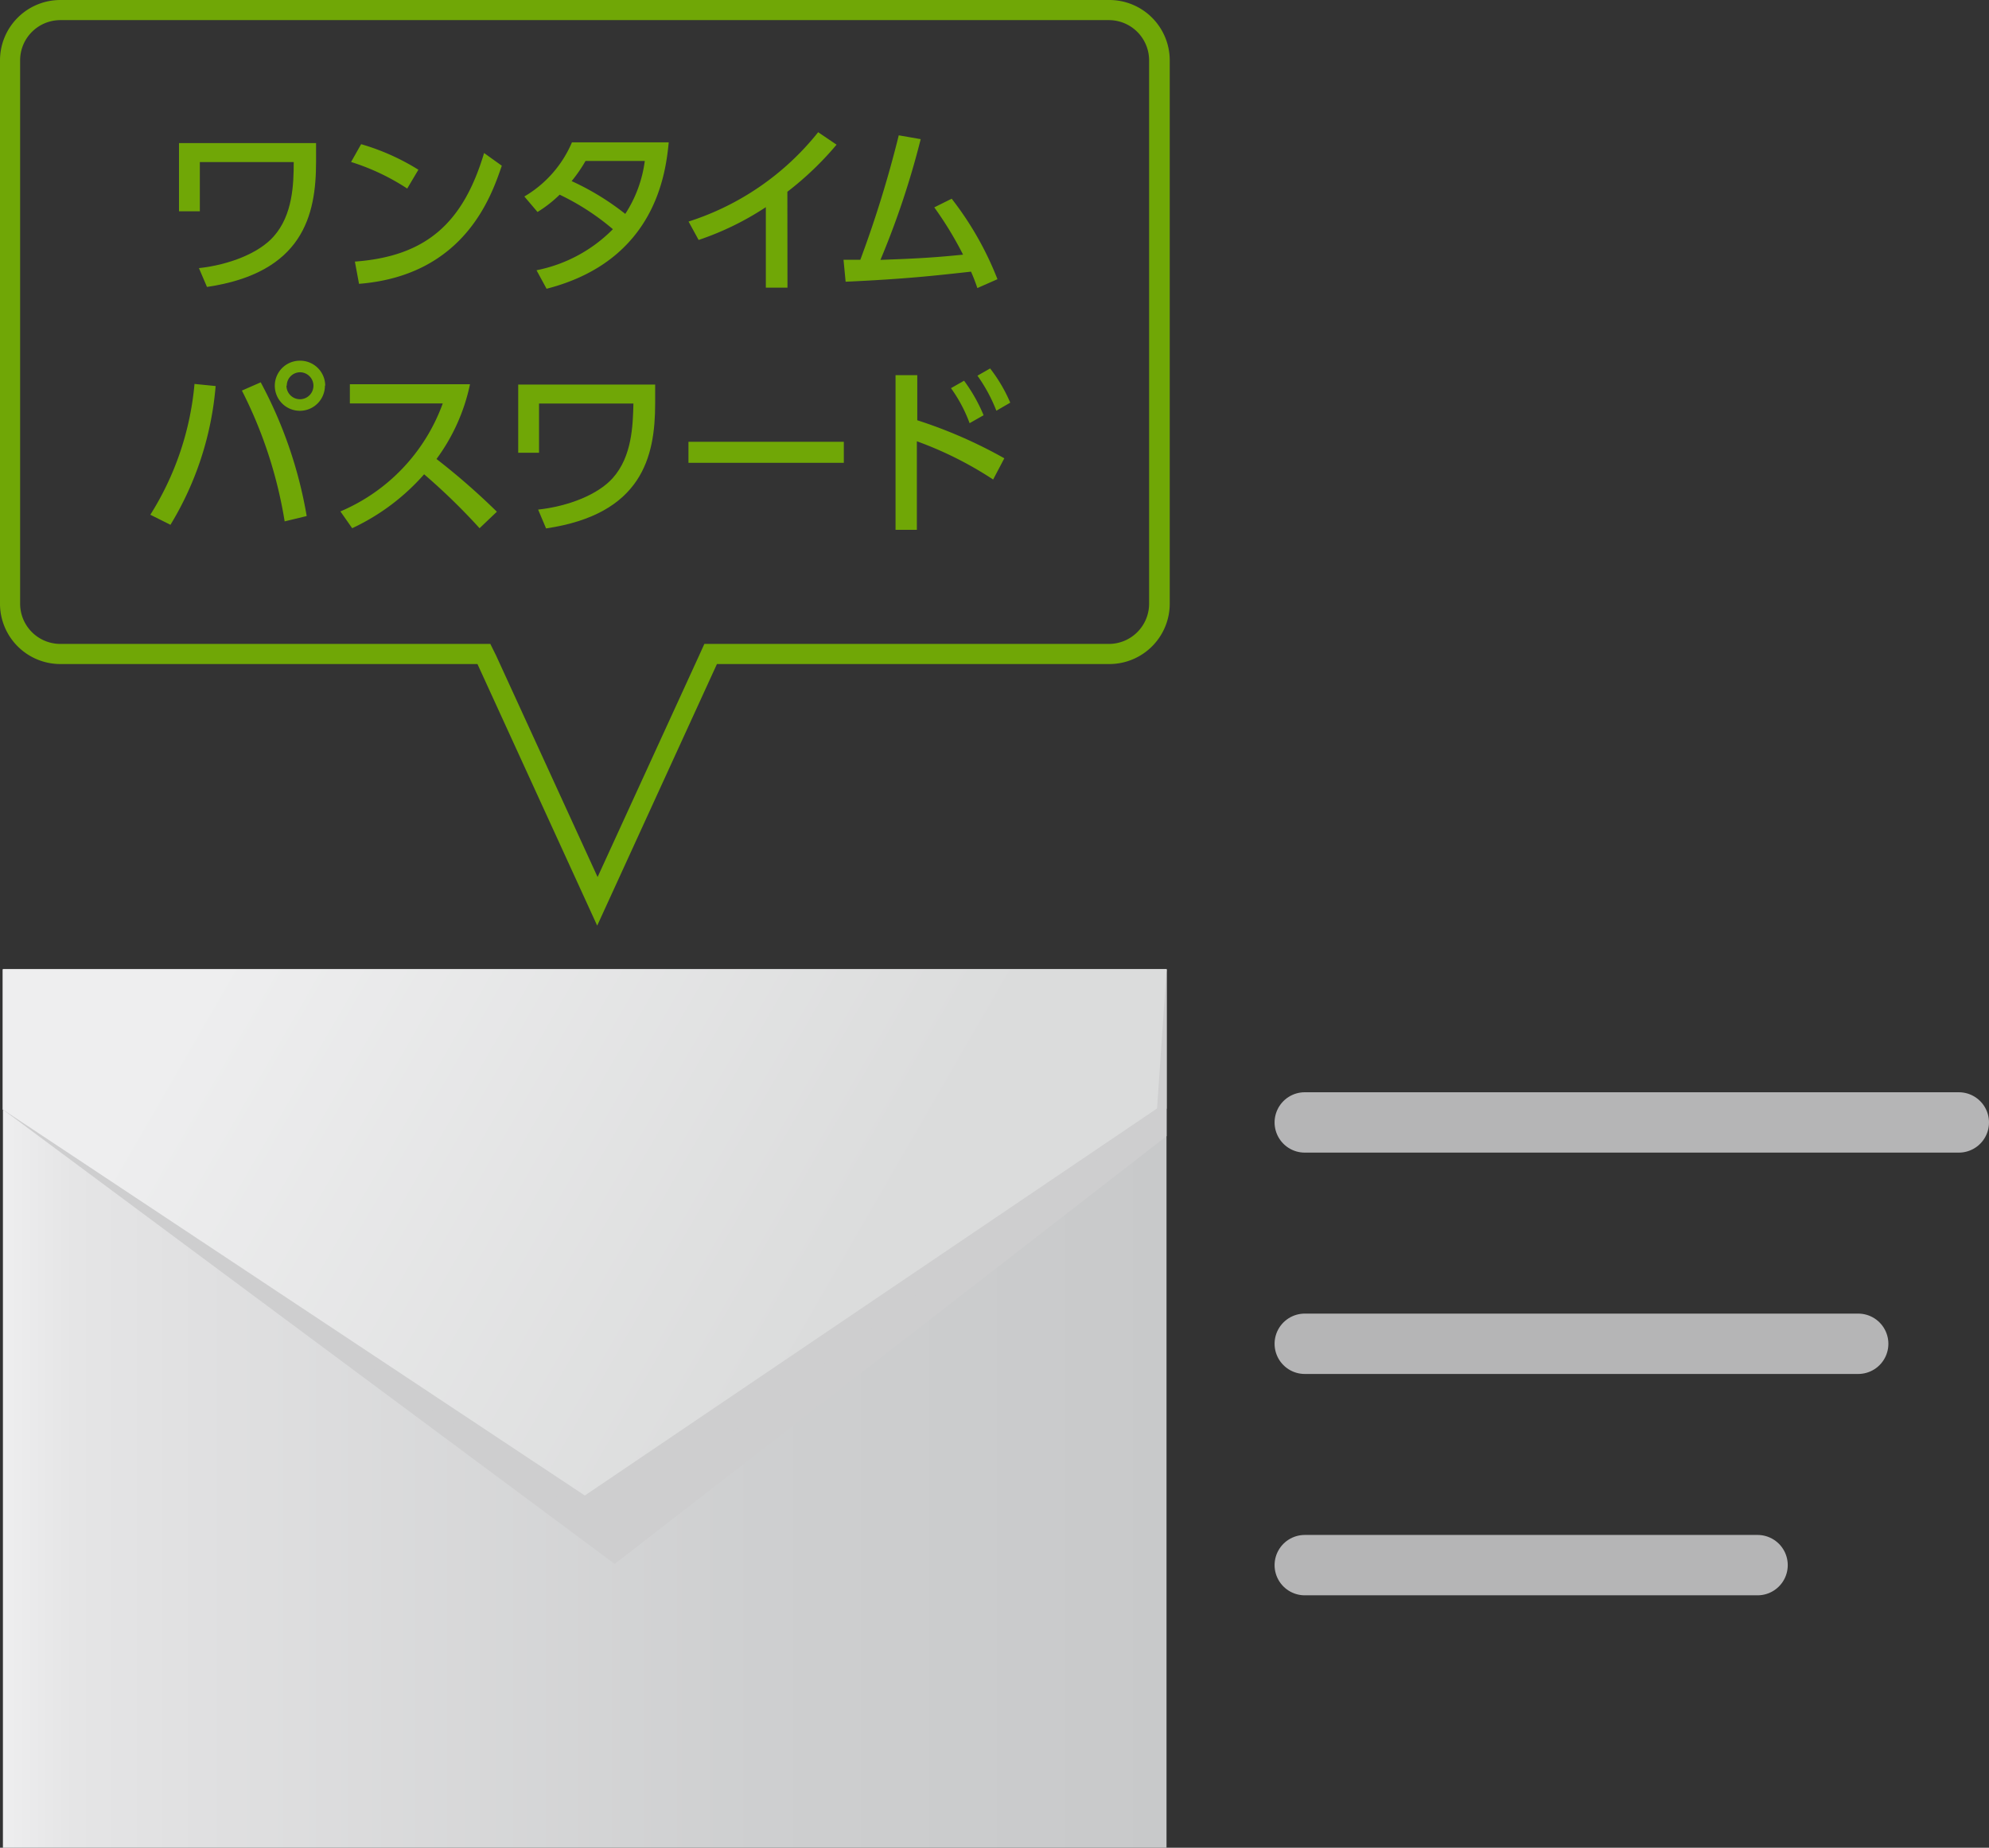
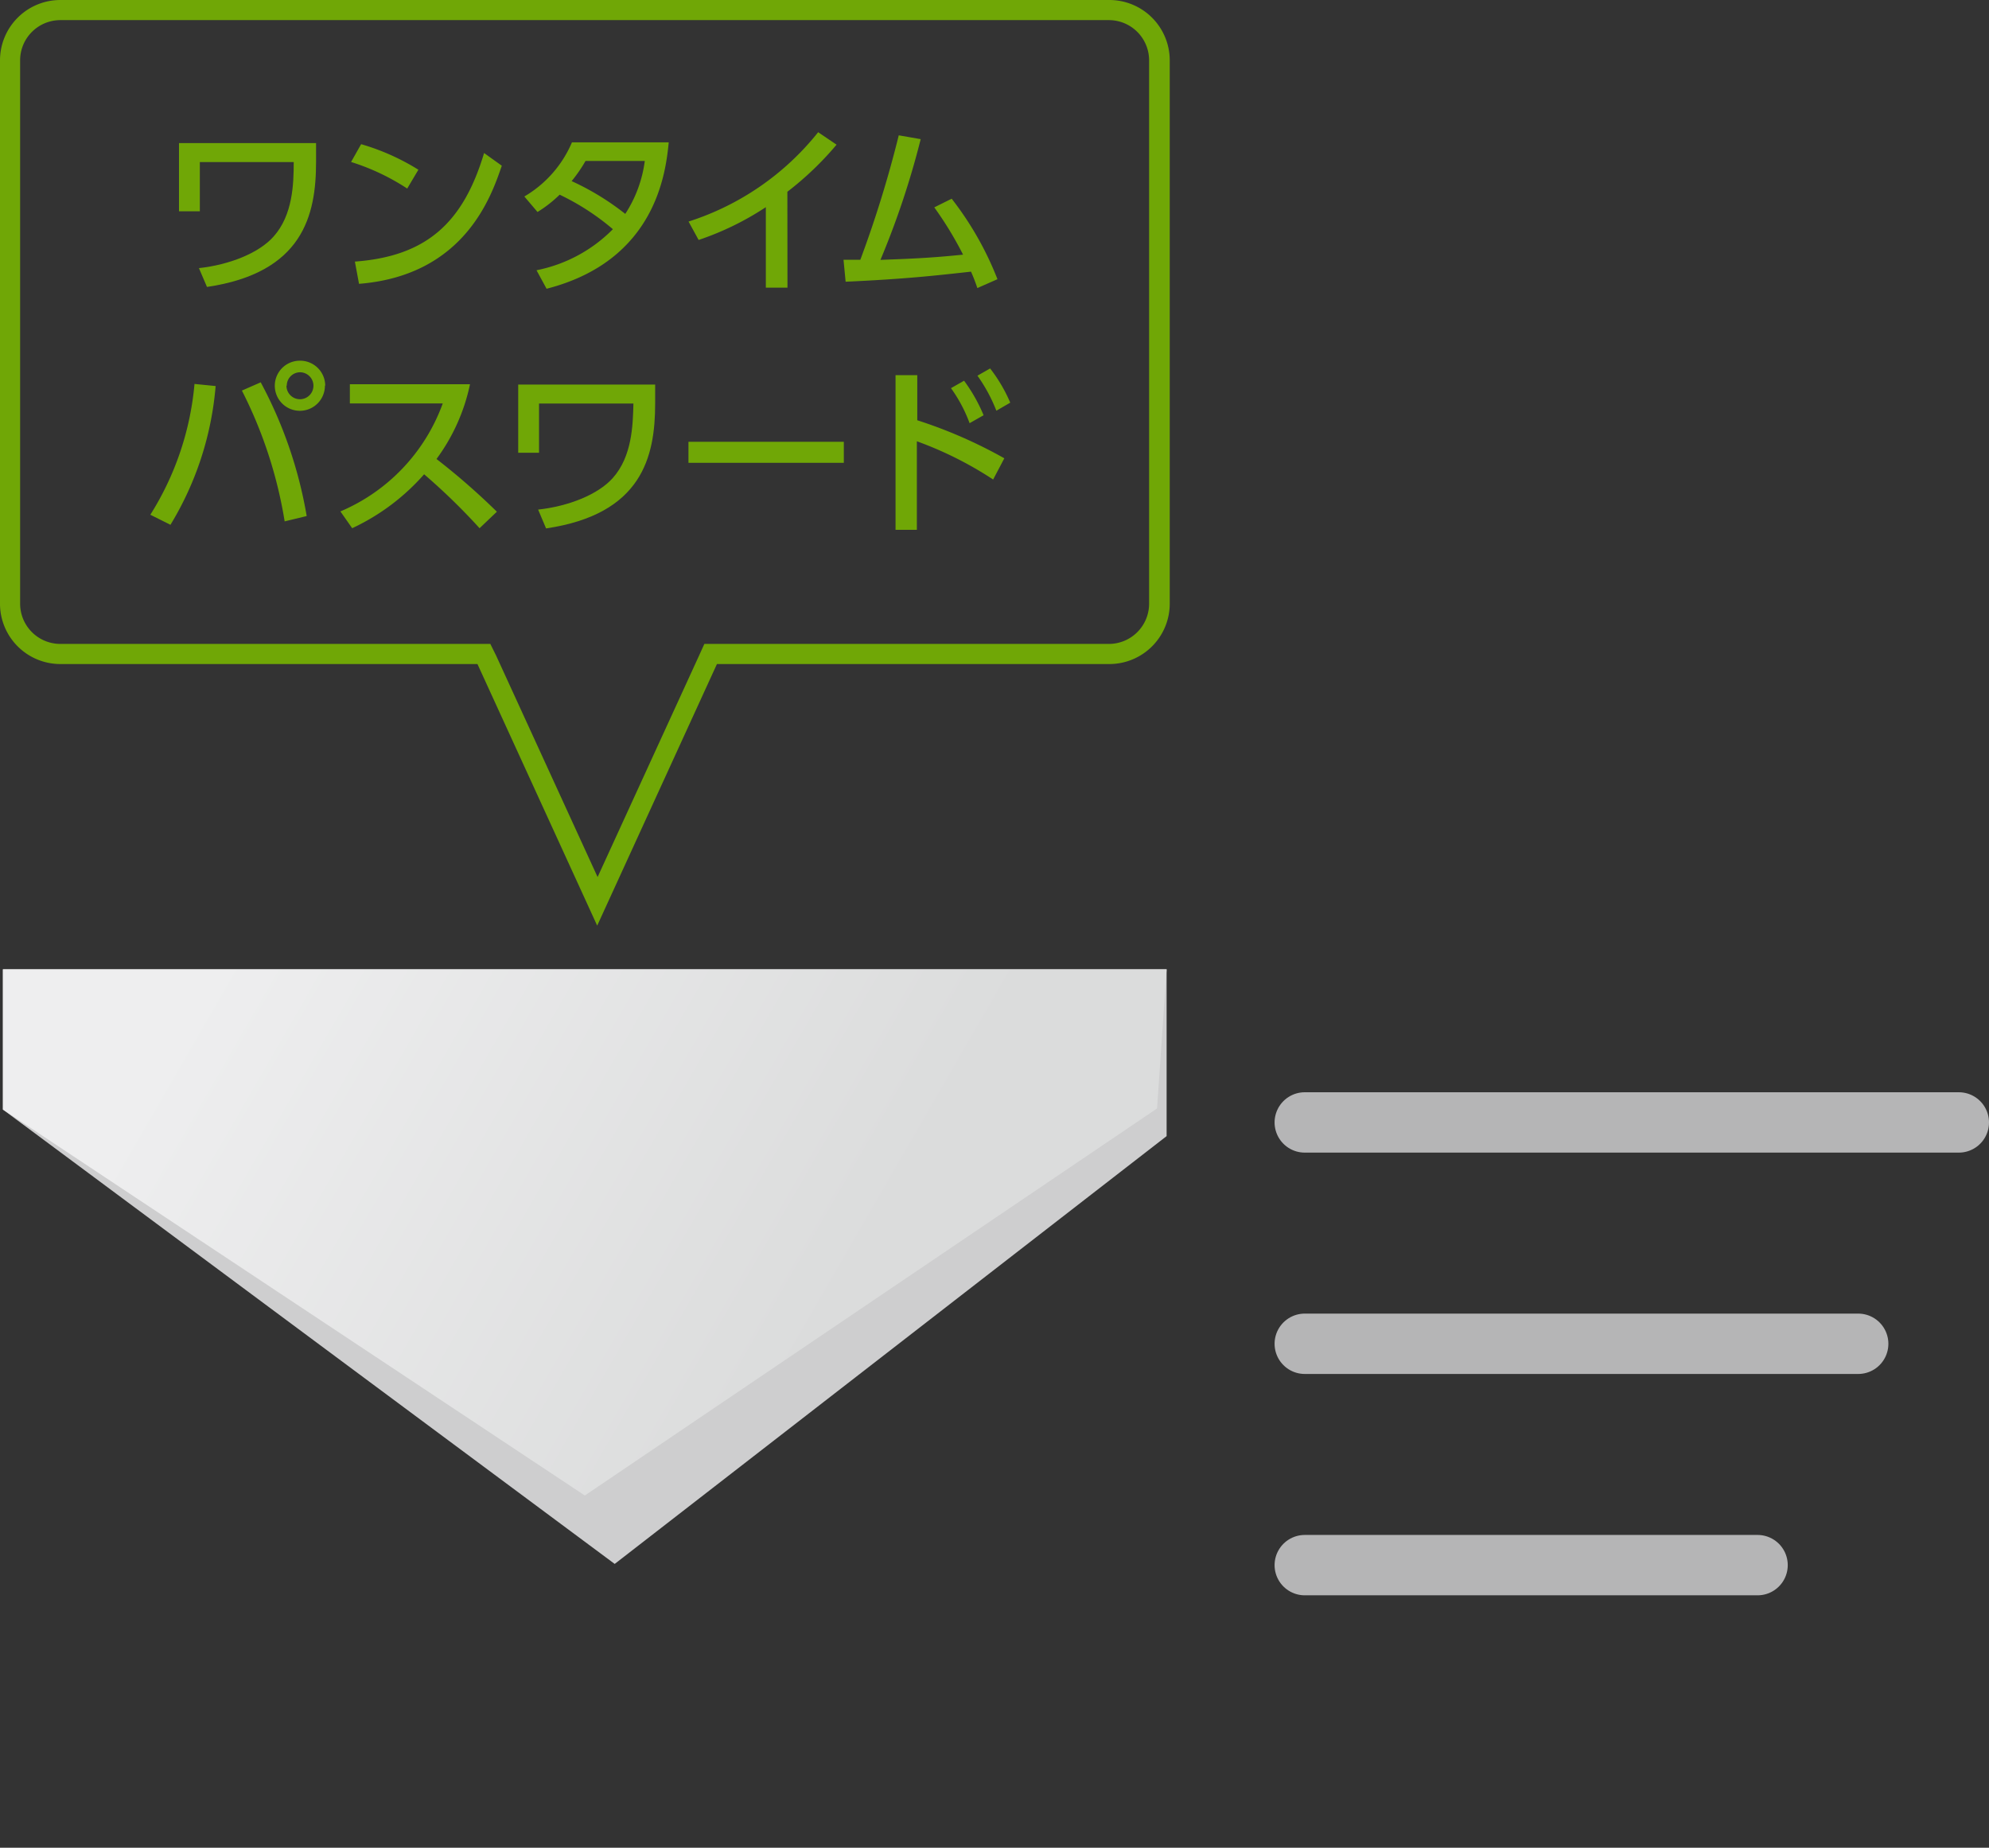
<svg xmlns="http://www.w3.org/2000/svg" viewBox="0 0 197.67 183.65">
  <rect x="0" y="0" width="197.67" height="183.65" fill="#333333" stroke="none" />
  <defs>
    <style>.cls-1{isolation:isolate;}.cls-2{fill:url(#linear-gradient);}.cls-3{fill:#cececf;mix-blend-mode:multiply;}.cls-4{fill:url(#linear-gradient-2);}.cls-5{fill:none;stroke:#b5b5b6;stroke-linecap:round;stroke-linejoin:round;stroke-width:6px;}.cls-6{fill:#70a706;}</style>
    <linearGradient id="linear-gradient" x1="0.29" y1="139.99" x2="115.94" y2="139.99" gradientUnits="userSpaceOnUse">
      <stop offset="0" stop-color="#eeeeef" />
      <stop offset="0.06" stop-color="#e5e5e6" />
      <stop offset="0.17" stop-color="#e0e0e1" />
      <stop offset="0.65" stop-color="#cecfd0" />
      <stop offset="1" stop-color="#c8c9ca" />
    </linearGradient>
    <linearGradient id="linear-gradient-2" x1="26.43" y1="87.5" x2="87.35" y2="122.67" gradientUnits="userSpaceOnUse">
      <stop offset="0" stop-color="#eeeeef" />
      <stop offset="1" stop-color="#dbdcdc" />
    </linearGradient>
  </defs>
  <title>img_certification02</title>
  <g class="cls-1">
    <g id="レイヤー_2" data-name="レイヤー 2">
      <g id="レイヤー_1-2" data-name="レイヤー 1">
-         <rect class="cls-2" x="0.29" y="96.34" width="115.64" height="87.31" />
        <polygon class="cls-3" points="0.29 96.34 0.29 110.28 61.09 155.44 115.94 112.92 115.94 96.34 0.29 96.34" />
-         <polygon class="cls-3" points="0.29 96.34 0.29 110.28 59.93 151.95 115.94 110.19 115.94 96.34 0.29 96.34" />
        <polygon class="cls-4" points="0.29 96.34 0.29 110.28 58.12 148.64 114.99 110.17 115.94 96.34 0.29 96.34" />
        <line class="cls-5" x1="129.67" y1="111.56" x2="194.67" y2="111.56" />
        <line class="cls-5" x1="129.67" y1="133.56" x2="184.67" y2="133.56" />
        <line class="cls-5" x1="129.67" y1="155.56" x2="174.67" y2="155.56" />
        <path class="cls-6" d="M110.2,2a4,4,0,0,1,4,4V60a4,4,0,0,1-4,4H70l-.53,1.17-10.08,22-10.08-22L48.73,64H6a4,4,0,0,1-4-4V6A4,4,0,0,1,6,2H110.2m0-2H6A6,6,0,0,0,0,6V60a6,6,0,0,0,6,6H47.45l11.9,26,11.9-26h39a6,6,0,0,0,6-6V6a6,6,0,0,0-6-6Z" />
        <path class="cls-6" d="M31.41,14.22v1.89c0,5.28-1.3,11-10.84,12.41l-.8-1.87c3-.33,5.95-1.48,7.42-3.14,1.91-2.14,2-5.22,2-7.4H19.86V21H17.79V14.22Z" />
-         <path class="cls-6" d="M40.47,18.74a22.31,22.31,0,0,0-5.58-2.64l1-1.77a22.6,22.6,0,0,1,5.69,2.54ZM35.27,26c7.15-.53,10.77-3.89,12.84-10.79l1.76,1.26c-1,2.9-3.63,10.9-14.19,11.74Z" />
+         <path class="cls-6" d="M40.47,18.74a22.31,22.31,0,0,0-5.58-2.64l1-1.77a22.6,22.6,0,0,1,5.69,2.54M35.27,26c7.15-.53,10.77-3.89,12.84-10.79l1.76,1.26c-1,2.9-3.63,10.9-14.19,11.74Z" />
        <path class="cls-6" d="M52.11,19.53a11.42,11.42,0,0,0,4.73-5.38h9.62C66.17,17,65.27,25.89,54.32,28.7l-1-1.84a14.66,14.66,0,0,0,7.59-4.08,24.21,24.21,0,0,0-5.29-3.43,12.59,12.59,0,0,1-2.2,1.72ZM58.19,16a14.56,14.56,0,0,1-1.38,2,25.88,25.88,0,0,1,5.33,3.26A12.64,12.64,0,0,0,64.08,16Z" />
        <path class="cls-6" d="M78.26,28.59H76.11v-8a28.73,28.73,0,0,1-6.68,3.26l-1-1.83a26.92,26.92,0,0,0,12.88-8.88l1.83,1.24a31.37,31.37,0,0,1-4.89,4.68Z" />
        <path class="cls-6" d="M83.83,25.82l1.67,0a112.75,112.75,0,0,0,3.82-12.37l2.18.38a83.48,83.48,0,0,1-4,12c3.15-.12,5-.19,8.21-.52a35.3,35.3,0,0,0-2.86-4.7l1.73-.86a31.89,31.89,0,0,1,4.55,8l-2,.88A17,17,0,0,0,96.5,27c-3.6.4-6.64.74-12.46,1Z" />
        <path class="cls-6" d="M21.43,38.37a31.49,31.49,0,0,1-4.49,13.79l-2-1a29.2,29.2,0,0,0,4.39-13Zm6.86,13.45a44.12,44.12,0,0,0-4.25-13L25.91,38a43.45,43.45,0,0,1,4.57,13.29Zm4-13.49a2.49,2.49,0,1,1-2.49-2.48A2.49,2.49,0,0,1,32.32,38.33Zm-3.82,0A1.34,1.34,0,1,0,29.83,37,1.33,1.33,0,0,0,28.5,38.33Z" />
        <path class="cls-6" d="M46.71,38.19a19.12,19.12,0,0,1-3.33,7.43,68.66,68.66,0,0,1,6,5.24L47.66,52.5a62,62,0,0,0-5.51-5.36A21.79,21.79,0,0,1,35,52.5l-1.17-1.67A18.49,18.49,0,0,0,44,40.1H34.77V38.19Z" />
        <path class="cls-6" d="M65.11,38.22v1.89c0,5.28-1.29,11-10.84,12.41l-.79-1.87c3-.33,5.94-1.48,7.42-3.14,1.91-2.14,2-5.22,2.05-7.4H53.57V45H51.5V38.22Z" />
        <path class="cls-6" d="M83.86,43.91V46H68.42V43.91Z" />
        <path class="cls-6" d="M98.7,47.66a36.31,36.31,0,0,0-7.58-3.8v8.8H89V37.29h2.16v4.48a46.78,46.78,0,0,1,8.65,3.78Zm-2.89-9.82a16.12,16.12,0,0,1,1.94,3.43l-1.39.79a14.52,14.52,0,0,0-1.85-3.48Zm2.59-1.22a15.43,15.43,0,0,1,2,3.4l-1.38.8a15.93,15.93,0,0,0-1.88-3.48Z" />
      </g>
    </g>
  </g>
</svg>